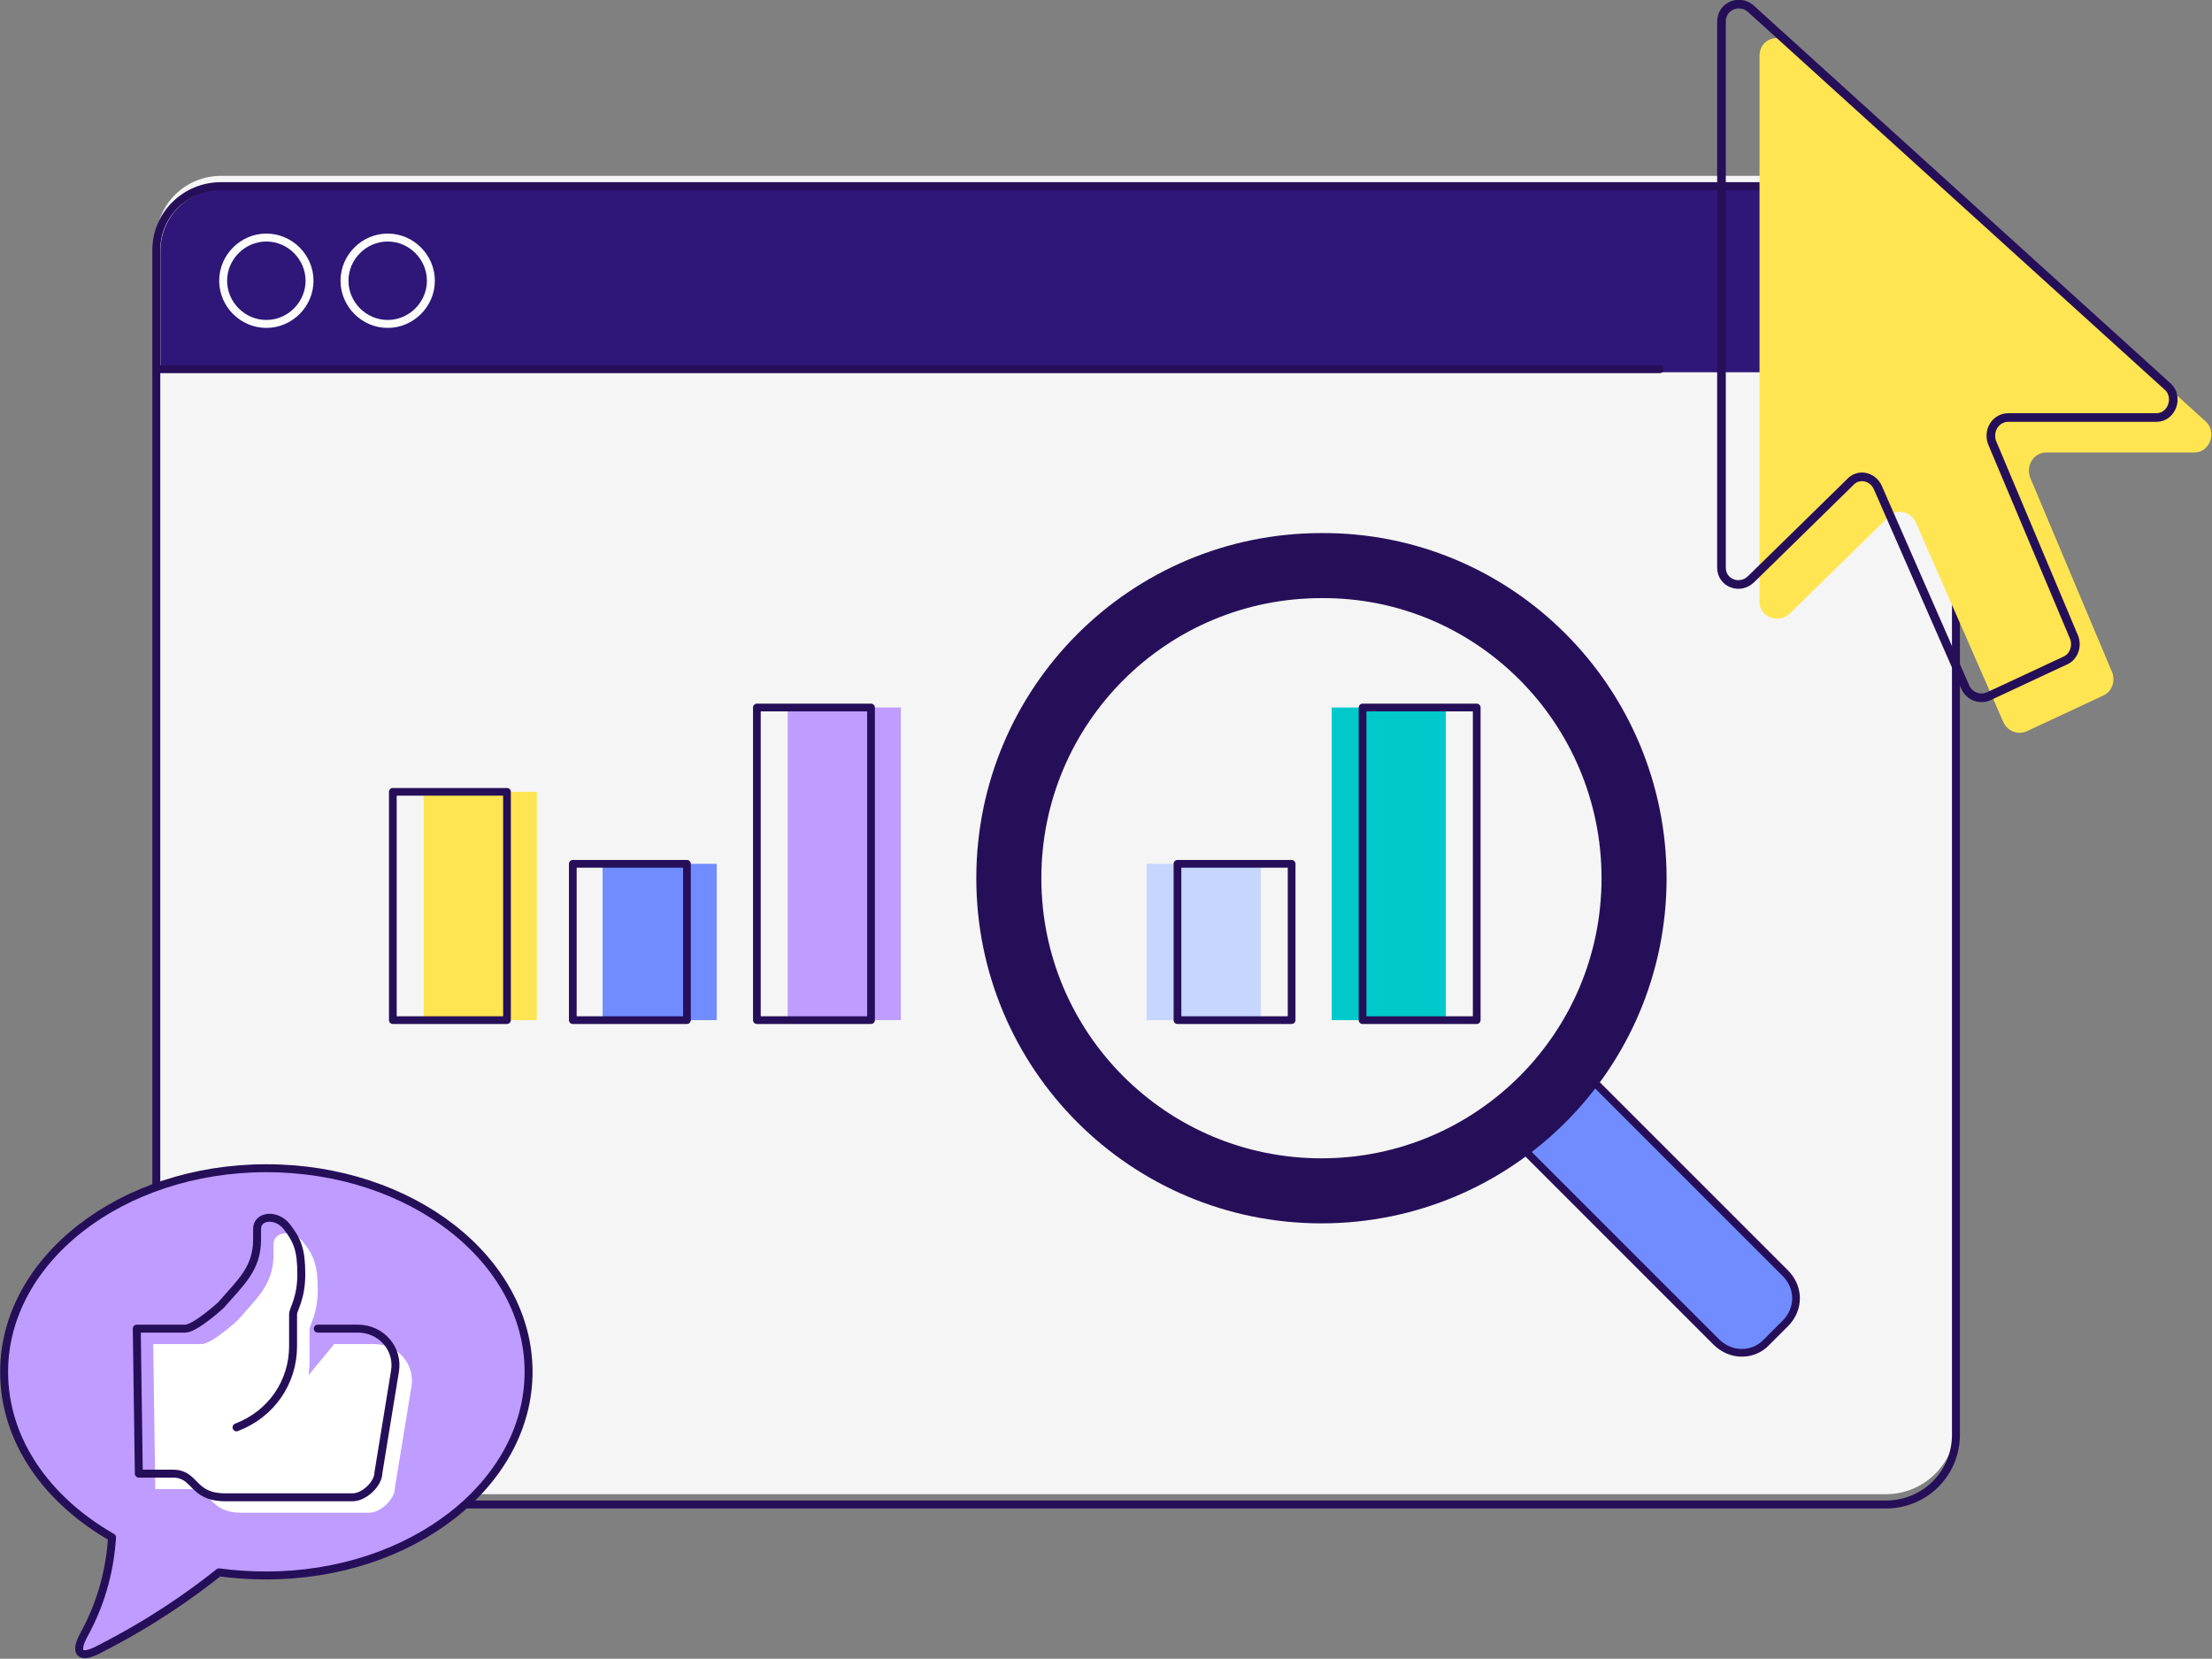
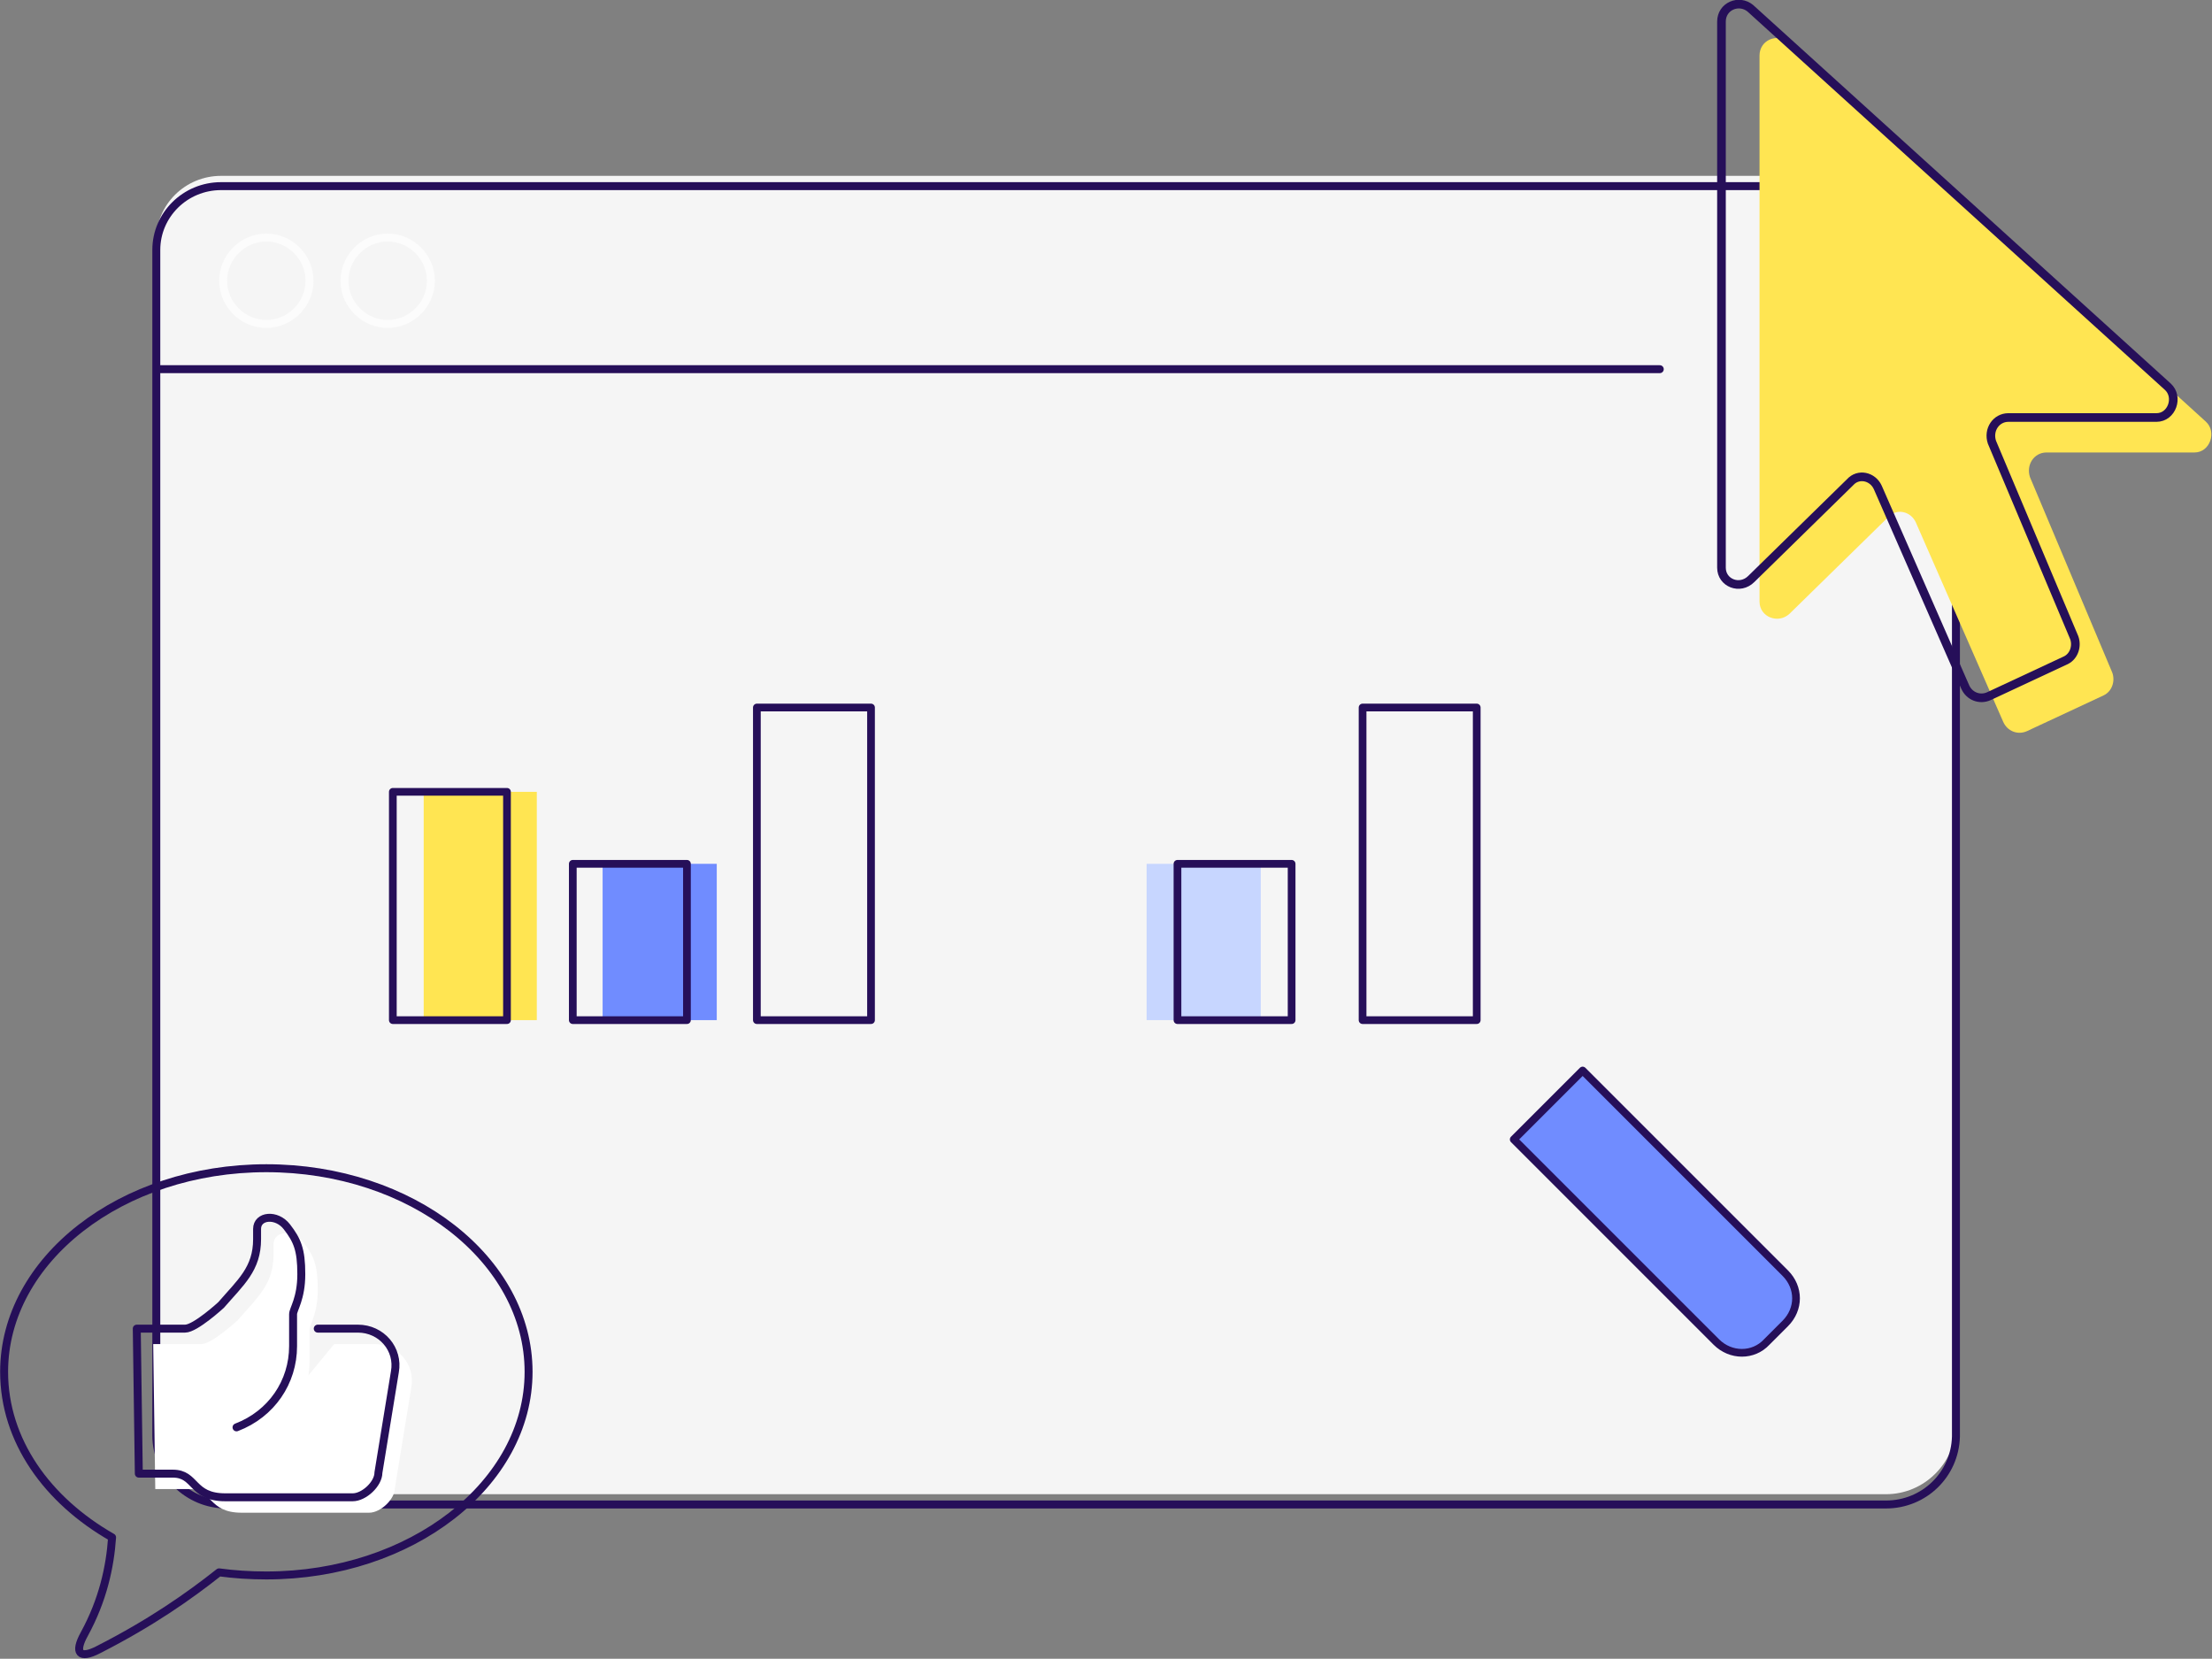
<svg xmlns="http://www.w3.org/2000/svg" xmlns:xlink="http://www.w3.org/1999/xlink" version="1.1" id="Layer_1" x="0px" y="0px" viewBox="0 0 215.1 161.3" style="enable-background:new 0 0 215.1 161.3;" xml:space="preserve">
  <rect x="0" y="0" width="215.1" height="161.3" fill="#808080" stroke="none" />
  <style type="text/css">
	.st0{clip-path:url(#SVGID_00000034794496808558764110000010506856881946981028_);fill:#F5F5F5;}
	.st1{clip-path:url(#SVGID_00000034794496808558764110000010506856881946981028_);fill:#2E1778;}
	
		.st2{clip-path:url(#SVGID_00000034794496808558764110000010506856881946981028_);fill:none;stroke:#260F59;stroke-width:0.773;stroke-linecap:round;stroke-linejoin:round;stroke-miterlimit:10;}
	
		.st3{clip-path:url(#SVGID_00000034794496808558764110000010506856881946981028_);fill:none;stroke:#FCFCFC;stroke-width:0.773;stroke-linecap:round;stroke-linejoin:round;stroke-miterlimit:10;}
	.st4{fill:#BF9CFF;}
	.st5{fill:#708CFF;}
	.st6{fill:#FFE552;}
	.st7{fill:#00C9CC;}
	.st8{fill:#C7D6FF;}
	.st9{clip-path:url(#SVGID_00000129908982248823189410000013750822470826903727_);fill:#708CFF;}
	
		.st10{clip-path:url(#SVGID_00000129908982248823189410000013750822470826903727_);fill:none;stroke:#260F59;stroke-width:0.75;stroke-linecap:round;stroke-linejoin:round;stroke-miterlimit:10;}
	
		.st11{clip-path:url(#SVGID_00000129908982248823189410000013750822470826903727_);fill:none;stroke:#260F59;stroke-width:6.325;stroke-miterlimit:10;}
	.st12{fill:none;stroke:#260F59;stroke-width:0.75;stroke-linecap:round;stroke-linejoin:round;stroke-miterlimit:10;}
	.st13{clip-path:url(#SVGID_00000126302350262514928910000002286725763820148886_);fill:#BF9CFF;}
	
		.st14{clip-path:url(#SVGID_00000126302350262514928910000002286725763820148886_);fill:none;stroke:#260F59;stroke-width:0.773;stroke-linecap:round;stroke-linejoin:round;stroke-miterlimit:10;}
	.st15{clip-path:url(#SVGID_00000126302350262514928910000002286725763820148886_);fill:#FFFFFF;}
	.st16{clip-path:url(#SVGID_00000126302350262514928910000002286725763820148886_);fill:#FFE552;}
	
		.st17{clip-path:url(#SVGID_00000126302350262514928910000002286725763820148886_);fill:none;stroke:#260F59;stroke-width:0.84;stroke-linecap:round;stroke-linejoin:round;stroke-miterlimit:10;}
</style>
  <g>
    <g>
      <defs>
        <rect id="SVGID_1_" width="215.1" height="161.3" />
      </defs>
      <clipPath id="SVGID_00000152957686605943344940000015066537095043847073_">
        <use xlink:href="#SVGID_1_" style="overflow:visible;" />
      </clipPath>
      <path style="clip-path:url(#SVGID_00000152957686605943344940000015066537095043847073_);fill:#F5F5F5;" d="M183.4,145.3H22    c-3.7,0-6.8-3-6.8-6.7V23.3c0-3.4,2.8-6.2,6.3-6.2H184c3.4,0,6.2,2.8,6.2,6.2v115.4C190.1,142.3,187.1,145.3,183.4,145.3" />
-       <path style="clip-path:url(#SVGID_00000152957686605943344940000015066537095043847073_);fill:#2E1778;" d="M183.8,18.4H21.6    c-3.3,0-6,2.7-6,6v11.8h174.2V24.4C189.8,21.1,187.1,18.4,183.8,18.4" />
      <path style="clip-path:url(#SVGID_00000152957686605943344940000015066537095043847073_);fill:none;stroke:#260F59;stroke-width:0.773;stroke-linecap:round;stroke-linejoin:round;stroke-miterlimit:10;" d="    M183.4,146.3H22c-3.7,0-6.8-3-6.8-6.7V24.3c0-3.4,2.8-6.2,6.3-6.2H184c3.4,0,6.2,2.8,6.2,6.2v115.4    C190.1,143.4,187.1,146.3,183.4,146.3" />
      <path style="clip-path:url(#SVGID_00000152957686605943344940000015066537095043847073_);fill:none;stroke:#FCFCFC;stroke-width:0.773;stroke-linecap:round;stroke-linejoin:round;stroke-miterlimit:10;" d="    M37.7,31.5c-2.3,0-4.2-1.9-4.2-4.2c0-2.3,1.9-4.2,4.2-4.2c2.3,0,4.2,1.9,4.2,4.2C41.9,29.6,40,31.5,37.7,31.5 M25.9,31.5    c-2.3,0-4.2-1.9-4.2-4.2c0-2.3,1.9-4.2,4.2-4.2c2.3,0,4.2,1.9,4.2,4.2C30.1,29.6,28.2,31.5,25.9,31.5" />
    </g>
-     <polygon class="st4" points="76.6,85.4 76.6,99.2 87.6,99.2 87.6,68.8 76.6,68.8  " />
    <polygon class="st5" points="58.6,89.7 58.6,99.2 69.7,99.2 69.7,84 58.6,84  " />
    <polygon class="st6" points="41.2,85.4 41.2,99.2 52.2,99.2 52.2,77 41.2,77  " />
-     <polygon class="st7" points="129.5,85.4 129.5,99.2 140.6,99.2 140.6,68.8 129.5,68.8  " />
    <polygon class="st8" points="111.5,89.7 111.5,99.2 122.6,99.2 122.6,84 111.5,84  " />
    <g>
      <defs>
        <rect id="SVGID_00000152258307916832963290000010481803051888331403_" width="215.1" height="161.3" />
      </defs>
      <clipPath id="SVGID_00000060019952909198707940000006111839987383433126_">
        <use xlink:href="#SVGID_00000152258307916832963290000010481803051888331403_" style="overflow:visible;" />
      </clipPath>
      <path style="clip-path:url(#SVGID_00000060019952909198707940000006111839987383433126_);fill:#708CFF;" d="M166.9,130.5    l-19.7-19.7l6.7-6.7l19.7,19.7c1.4,1.4,1.4,3.5,0,4.9l-1.8,1.8C170.5,131.9,168.3,131.9,166.9,130.5" />
      <path style="clip-path:url(#SVGID_00000060019952909198707940000006111839987383433126_);fill:none;stroke:#260F59;stroke-width:0.75;stroke-linecap:round;stroke-linejoin:round;stroke-miterlimit:10;" d="    M166.9,130.5l-19.7-19.7l6.7-6.7l19.7,19.7c1.4,1.4,1.4,3.5,0,4.9l-1.8,1.8C170.5,131.9,168.3,131.9,166.9,130.5z" />
-       <path style="clip-path:url(#SVGID_00000060019952909198707940000006111839987383433126_);fill:none;stroke:#260F59;stroke-width:6.325;stroke-miterlimit:10;" d="    M158.9,85.4c0,16.8-13.6,30.4-30.4,30.4c-16.8,0-30.4-13.6-30.4-30.4s13.6-30.4,30.4-30.4C145.3,54.9,158.9,68.6,158.9,85.4z" />
    </g>
    <path class="st12" d="M125.6,93.4V84h-11.1v15.2h11.1V93.4z M132.5,85.4v13.8h11.1V68.8h-11.1V85.4z M38.2,85.4v13.8h11.1V77H38.2   V85.4z M55.7,89.7v9.5h11.1V84H55.7V89.7z M73.6,85.4v13.8h11.1V68.8H73.6V85.4z" />
    <g>
      <defs>
        <rect id="SVGID_00000162347469409961932480000016666829907286852279_" width="215.1" height="161.3" />
      </defs>
      <clipPath id="SVGID_00000100372635689878939130000010626442943065801405_">
        <use xlink:href="#SVGID_00000162347469409961932480000016666829907286852279_" style="overflow:visible;" />
      </clipPath>
-       <path style="clip-path:url(#SVGID_00000100372635689878939130000010626442943065801405_);fill:#BF9CFF;" d="M10.9,149.5    c-0.2,2.9-0.9,6.1-2.7,9.4c-1,1.8-0.5,2.5,1.4,1.5c5.1-2.6,8.8-5.2,11.7-7.5c1.5,0.2,3,0.3,4.6,0.3c14.1,0,25.5-8.9,25.5-19.8    c0-10.9-11.4-19.8-25.5-19.8c-14.1,0-25.5,8.9-25.5,19.8C0.4,140.1,4.6,145.9,10.9,149.5" />
      <path style="clip-path:url(#SVGID_00000100372635689878939130000010626442943065801405_);fill:none;stroke:#260F59;stroke-width:0.773;stroke-linecap:round;stroke-linejoin:round;stroke-miterlimit:10;" d="    M10.9,149.5c-0.2,2.9-0.9,6.1-2.7,9.4c-1,1.8-0.5,2.5,1.4,1.5c5.1-2.6,8.8-5.2,11.7-7.5c1.5,0.2,3,0.3,4.6,0.3    c14.1,0,25.5-8.9,25.5-19.8c0-10.9-11.4-19.8-25.5-19.8c-14.1,0-25.5,8.9-25.5,19.8C0.4,140.1,4.6,145.9,10.9,149.5z" />
      <path style="clip-path:url(#SVGID_00000100372635689878939130000010626442943065801405_);fill:#FFFFFF;" d="M24.6,140.3    c3.4-1.3,5.5-4.4,5.5-7.9v-3.1c0-0.5,0.8-1.5,0.8-3.9c0-2.4-0.4-3.3-1.4-4.6c-1-1.3-2.9-1.1-2.9,0.2v1c0,2.9-1.6,4.2-3.5,6.4    c0,0-2.5,2.3-3.5,2.3h-4.7l0.2,14.1h3.3c2.3,0,1.8,2.3,5.1,2.3h12.4c1.1,0,2.5-1.3,2.5-2.4l1.6-9.8c0.4-2.2-1.3-4.2-3.6-4.2h-3.9" />
      <path style="clip-path:url(#SVGID_00000100372635689878939130000010626442943065801405_);fill:none;stroke:#260F59;stroke-width:0.773;stroke-linecap:round;stroke-linejoin:round;stroke-miterlimit:10;" d="    M15.4,35.9h146 M23,138.8c3.4-1.3,5.5-4.4,5.5-7.9v-3.1c0-0.5,0.8-1.5,0.8-3.9c0-2.4-0.4-3.3-1.4-4.6c-1-1.3-2.9-1.1-2.9,0.2v1    c0,2.9-1.6,4.2-3.5,6.4c0,0-2.5,2.3-3.5,2.3h-4.7l0.2,14.1h3.3c2.3,0,1.8,2.3,5.1,2.3h12.4c1.1,0,2.5-1.3,2.5-2.4l1.6-9.8    c0.4-2.2-1.3-4.2-3.6-4.2h-3.9" />
      <path style="clip-path:url(#SVGID_00000100372635689878939130000010626442943065801405_);fill:#FFE552;" d="M171.1,58.5V5.4    c0-1.5,1.7-2.2,2.8-1.3L214.5,41c1.1,1,0.4,3-1.1,3H199c-1.2,0-2,1.2-1.6,2.4l8,19c0.3,0.8,0,1.8-0.8,2.2l-7.5,3.5    c-0.9,0.4-1.9,0-2.3-0.9l-8.5-19.4c-0.5-1.1-1.9-1.4-2.7-0.5l-9.6,9.4C172.9,60.7,171.1,60,171.1,58.5" />
      <path style="clip-path:url(#SVGID_00000100372635689878939130000010626442943065801405_);fill:none;stroke:#260F59;stroke-width:0.84;stroke-linecap:round;stroke-linejoin:round;stroke-miterlimit:10;" d="    M167.4,55.2V2.1c0-1.5,1.7-2.2,2.8-1.3l40.6,36.8c1.1,1,0.4,3-1.1,3h-14.4c-1.2,0-2,1.2-1.6,2.4l8,19c0.3,0.8,0,1.8-0.8,2.2    l-7.5,3.5c-0.9,0.4-1.9,0-2.3-0.9l-8.5-19.4c-0.5-1.1-1.9-1.4-2.7-0.5l-9.6,9.4C169.2,57.4,167.4,56.7,167.4,55.2z" />
    </g>
  </g>
</svg>